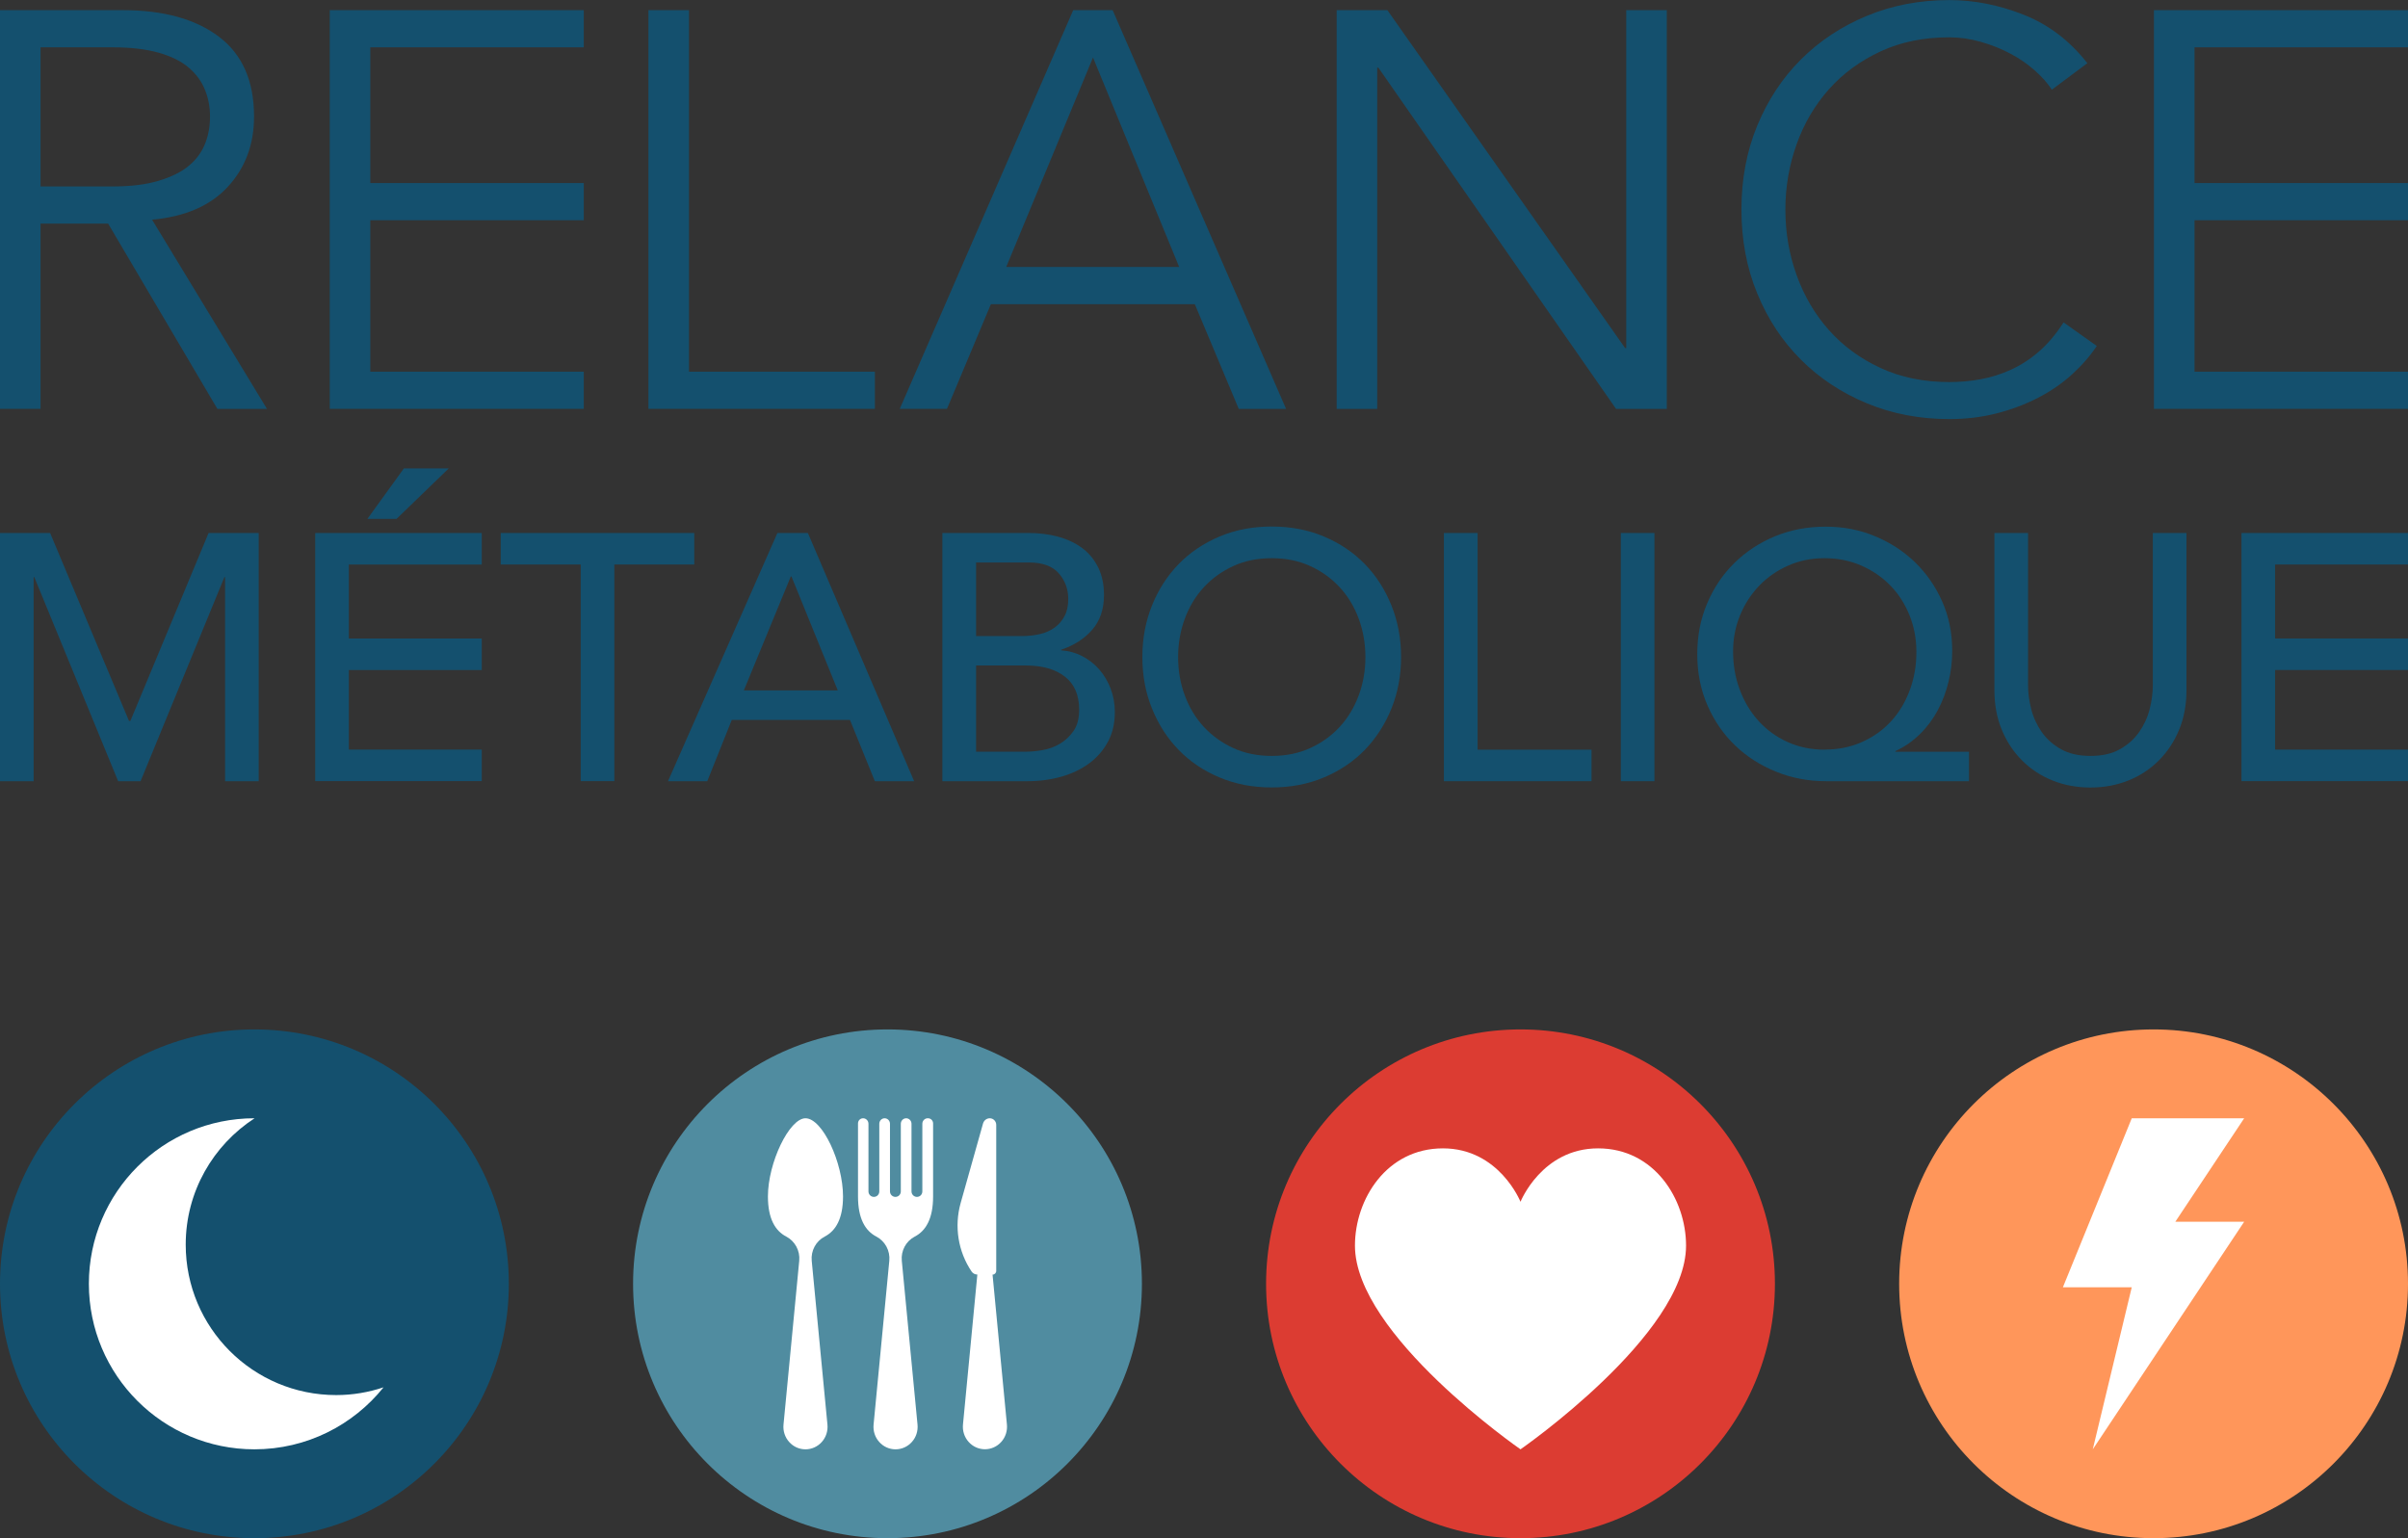
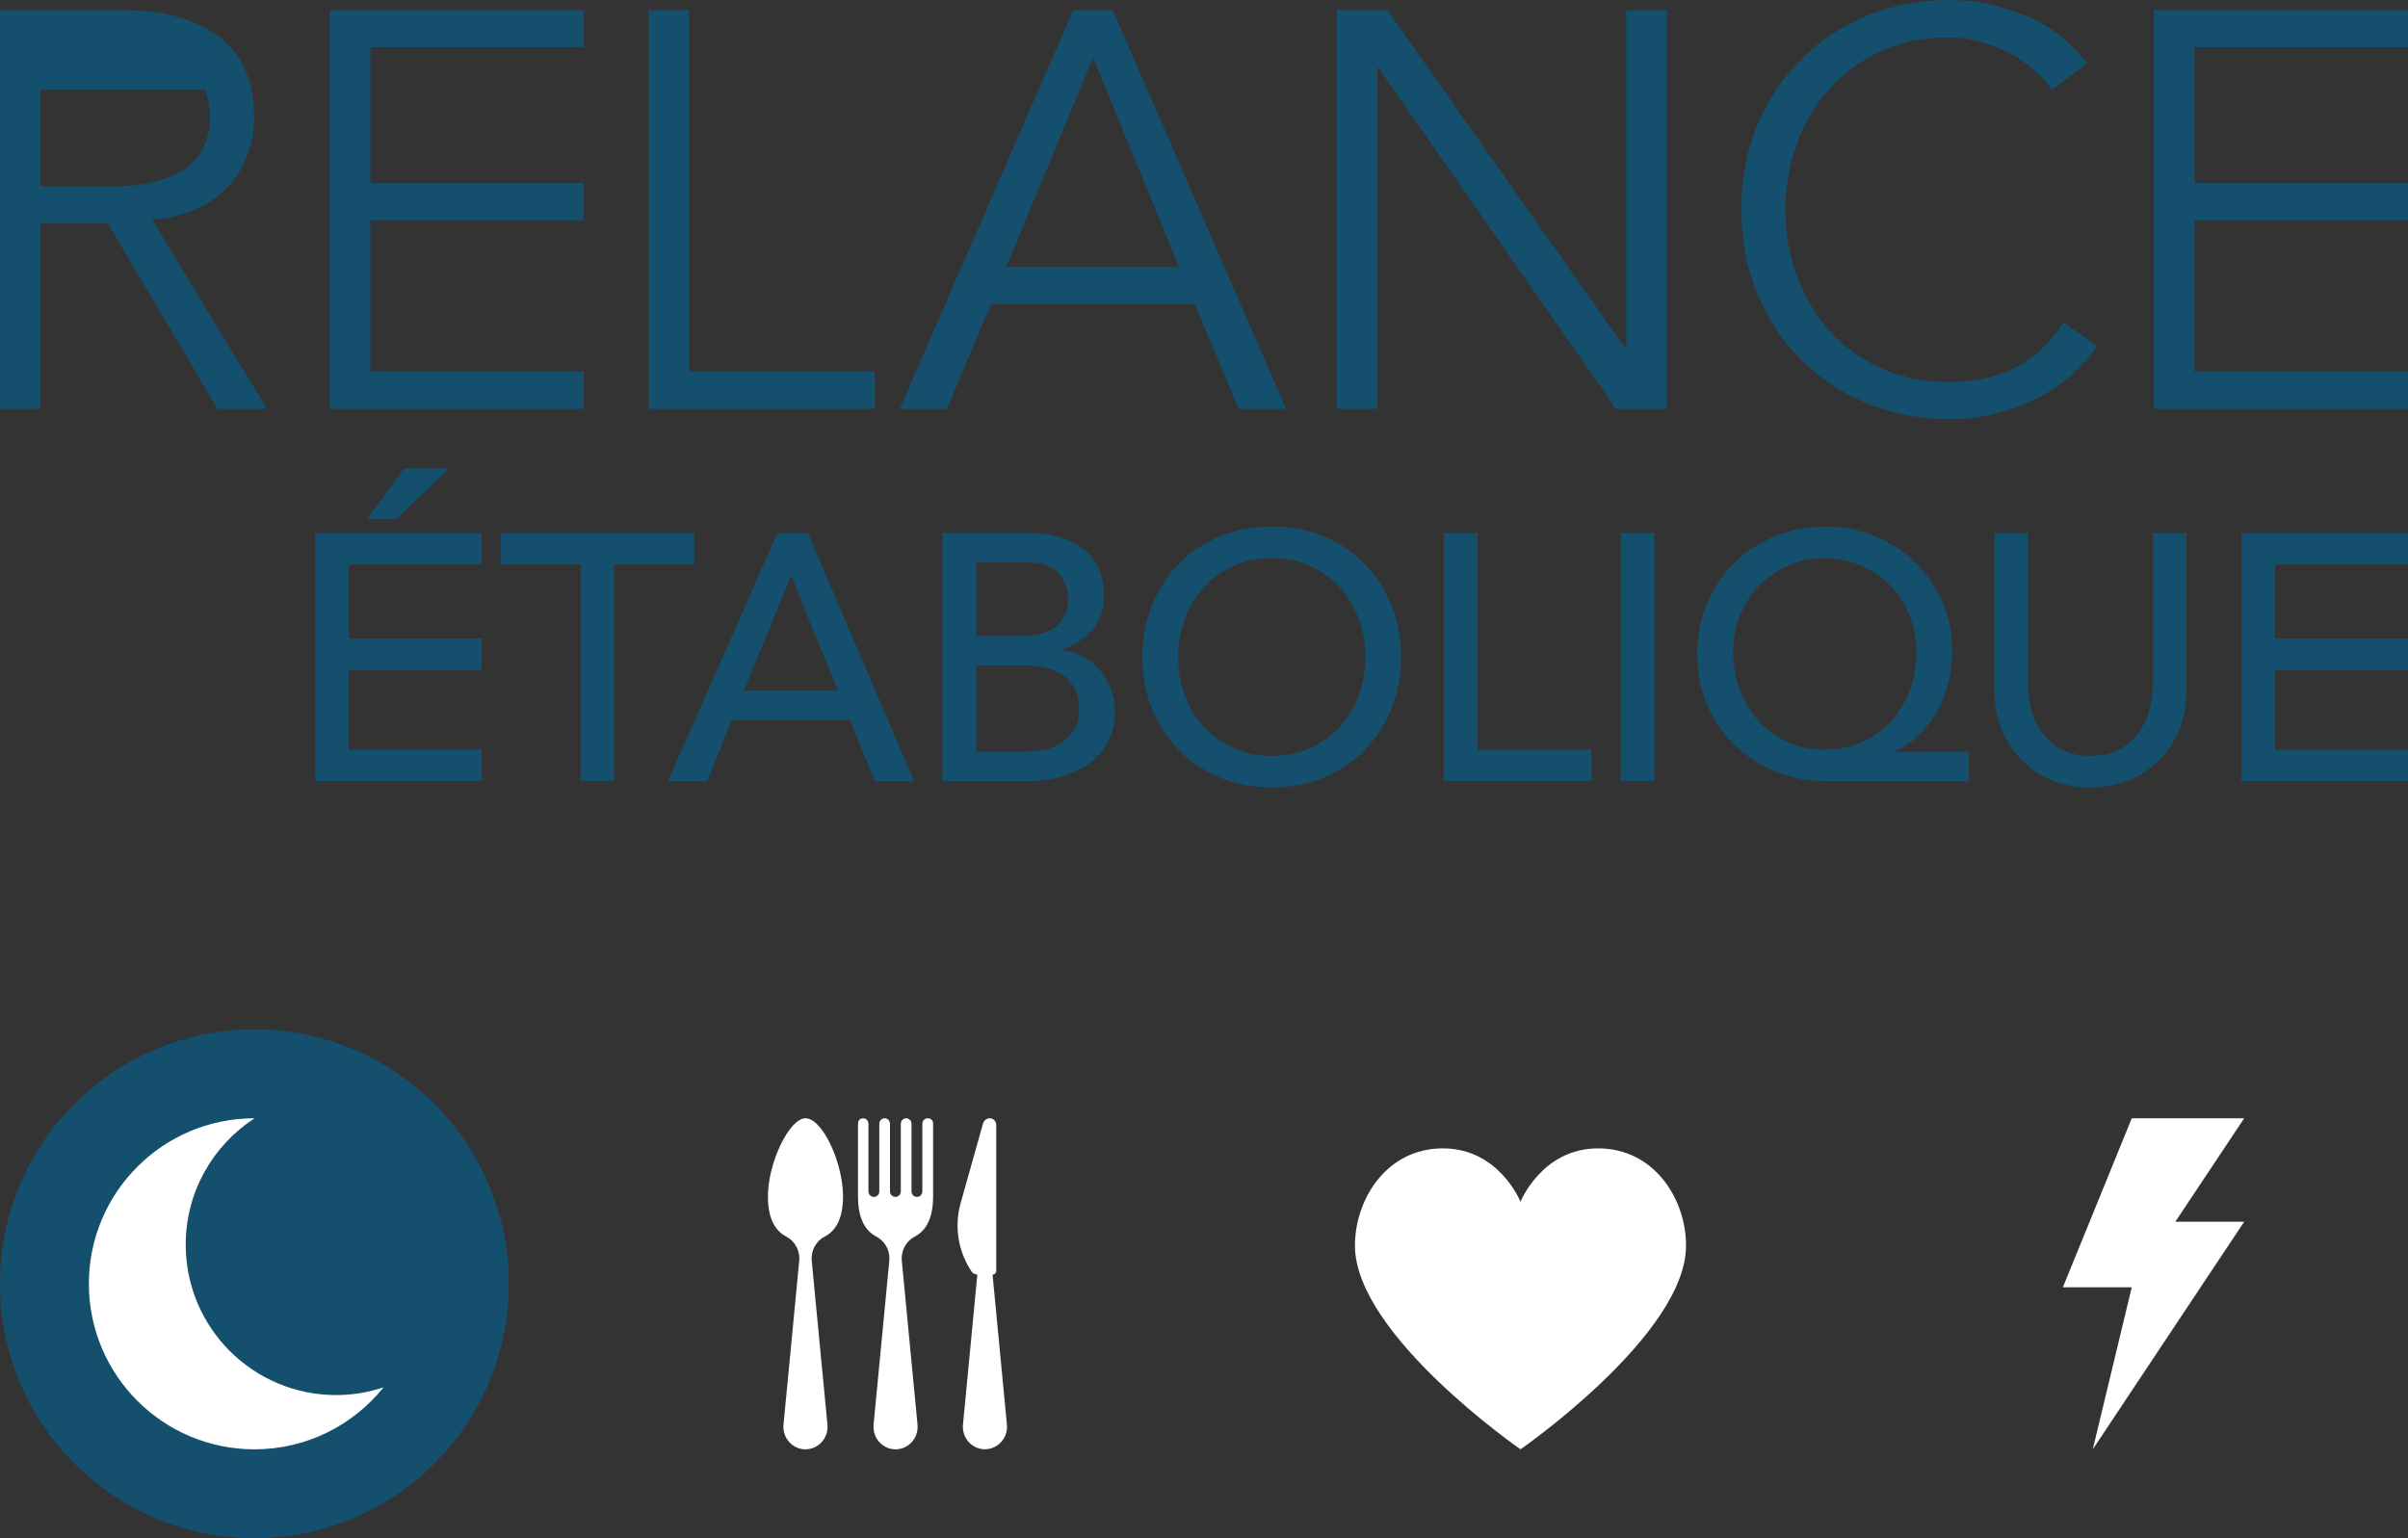
<svg xmlns="http://www.w3.org/2000/svg" id="Calque_2" data-name="Calque 2" viewBox="0 0 320 204.44">
  <rect x="0" y="0" width="320" height="204.44" fill="#333333" stroke="none" />
  <defs>
    <style>
      .cls-1 {
        fill: #dc3c32;
      }

      .cls-2 {
        fill: #fff;
      }

      .cls-3 {
        fill: #508ca0;
      }

      .cls-4 {
        fill: #ff965a;
      }

      .cls-5 {
        fill: #14506e;
      }
    </style>
  </defs>
  <g id="Calque_1-2" data-name="Calque 1">
    <g>
      <g>
        <g>
-           <path class="cls-5" d="M5.39,54.34H0V1.35h16.32c5.39,0,9.64,1.17,12.76,3.52,3.12,2.35,4.68,5.89,4.68,10.63,0,3.69-1.16,6.8-3.48,9.32-2.32,2.52-5.68,3.98-10.07,4.38l15.27,25.15h-6.59l-14.52-24.63H5.39v24.63ZM5.39,24.78h9.58c2.4,0,4.43-.25,6.1-.75,1.67-.5,3.01-1.16,4-1.98,1-.82,1.72-1.8,2.17-2.92.45-1.12.67-2.33.67-3.63s-.22-2.43-.67-3.56c-.45-1.12-1.17-2.11-2.17-2.96-1-.85-2.33-1.51-4-1.98-1.67-.47-3.71-.71-6.1-.71H5.39v18.49Z" />
+           <path class="cls-5" d="M5.39,54.34H0V1.35h16.32c5.39,0,9.64,1.17,12.76,3.52,3.12,2.35,4.68,5.89,4.68,10.63,0,3.69-1.16,6.8-3.48,9.32-2.32,2.52-5.68,3.98-10.07,4.38l15.27,25.15h-6.59l-14.52-24.63H5.39v24.63ZM5.39,24.78h9.58c2.4,0,4.43-.25,6.1-.75,1.67-.5,3.01-1.16,4-1.98,1-.82,1.72-1.8,2.17-2.92.45-1.12.67-2.33.67-3.63s-.22-2.43-.67-3.56H5.39v18.49Z" />
          <path class="cls-5" d="M49.21,49.4h28.37v4.94h-33.76V1.35h33.76v4.94h-28.37v18.04h28.37v4.94h-28.37v20.14Z" />
          <path class="cls-5" d="M91.56,49.4h24.7v4.94h-30.09V1.35h5.39v48.06Z" />
          <path class="cls-5" d="M125.86,54.34h-6.29L142.62,1.35h5.24l23.05,53h-6.29l-5.84-13.92h-27.1l-5.84,13.92ZM133.72,35.48h22.98l-11.45-27.84-11.53,27.84Z" />
          <path class="cls-5" d="M215.96,46.26h.15V1.35h5.39v53h-6.74l-31.59-45.36h-.15v45.36h-5.39V1.35h6.74l31.59,44.91Z" />
          <path class="cls-5" d="M278.66,45.96c-.9,1.35-2.01,2.62-3.33,3.82-1.32,1.2-2.83,2.23-4.53,3.11-1.7.87-3.53,1.56-5.5,2.06-1.97.5-4.05.75-6.25.75-3.94,0-7.6-.7-10.97-2.1-3.37-1.4-6.29-3.33-8.76-5.8s-4.41-5.4-5.8-8.8c-1.4-3.39-2.1-7.11-2.1-11.15s.7-7.76,2.1-11.15c1.4-3.39,3.33-6.32,5.8-8.79,2.47-2.47,5.39-4.4,8.76-5.8,3.37-1.4,7.02-2.1,10.97-2.1,3.29,0,6.59.65,9.88,1.95,3.29,1.3,6.11,3.44,8.46,6.44l-4.72,3.52c-.55-.85-1.3-1.7-2.25-2.54-.95-.85-2.03-1.6-3.26-2.25-1.22-.65-2.53-1.17-3.93-1.57-1.4-.4-2.8-.6-4.19-.6-3.39,0-6.44.62-9.13,1.87s-4.98,2.92-6.85,5.02c-1.87,2.1-3.31,4.53-4.3,7.3s-1.5,5.68-1.5,8.72.5,5.95,1.5,8.72,2.43,5.2,4.3,7.3c1.87,2.1,4.15,3.77,6.85,5.02s5.74,1.87,9.13,1.87c1.4,0,2.78-.12,4.15-.37,1.37-.25,2.72-.67,4.04-1.27,1.32-.6,2.57-1.41,3.74-2.43,1.17-1.02,2.26-2.31,3.26-3.86l4.42,3.14Z" />
          <path class="cls-5" d="M291.63,49.4h28.37v4.94h-33.76V1.35h33.76v4.94h-28.37v18.04h28.37v4.94h-28.37v20.14Z" />
        </g>
        <g>
-           <path class="cls-5" d="M0,70.84h6.66l10.48,24.97h.19l10.39-24.97h6.66v32.99h-4.47v-27.12h-.09l-11.14,27.12h-2.98l-11.14-27.12h-.09v27.12H0v-32.99Z" />
          <path class="cls-5" d="M41.89,70.84h22.13v4.19h-17.66v9.83h17.66v4.19h-17.66v10.58h17.66v4.19h-22.13v-32.99ZM53.67,62.26h5.96l-6.94,6.71h-3.87l4.85-6.71Z" />
          <path class="cls-5" d="M77.16,75.03h-10.62v-4.19h25.72v4.19h-10.62v28.79h-4.47v-28.79Z" />
          <path class="cls-5" d="M103.31,70.84h4.05l14.12,32.99h-5.22l-3.31-8.15h-15.7l-3.26,8.15h-5.22l14.54-32.99ZM111.33,91.76l-6.15-15.14h-.09l-6.24,15.14h12.49Z" />
          <path class="cls-5" d="M125.23,70.84h11.46c1.43,0,2.76.17,3.98.51,1.23.34,2.28.85,3.17,1.51.89.67,1.58,1.52,2.1,2.56.51,1.04.77,2.26.77,3.66,0,1.9-.53,3.44-1.58,4.64-1.06,1.2-2.42,2.07-4.1,2.63v.09c.99.06,1.93.32,2.79.77.87.45,1.62,1.04,2.26,1.77.64.73,1.14,1.58,1.51,2.54.37.96.56,2,.56,3.12,0,1.49-.3,2.8-.91,3.94-.61,1.13-1.44,2.09-2.49,2.87-1.06.78-2.28,1.37-3.68,1.77s-2.91.61-4.52.61h-11.32v-32.99ZM129.7,84.54h6.1c.84,0,1.63-.09,2.38-.26.75-.17,1.4-.46,1.96-.86.56-.4,1-.92,1.33-1.54s.49-1.38.49-2.28c0-1.3-.42-2.44-1.26-3.4-.84-.96-2.16-1.44-3.96-1.44h-7.03v9.79ZM129.7,99.91h6.57c.68,0,1.44-.07,2.26-.21.82-.14,1.59-.42,2.31-.84.71-.42,1.32-.99,1.82-1.7s.75-1.66.75-2.84c0-1.96-.64-3.42-1.91-4.4-1.27-.98-3-1.47-5.17-1.47h-6.62v11.46Z" />
          <path class="cls-5" d="M169,104.66c-2.52,0-4.83-.44-6.94-1.33-2.11-.89-3.92-2.1-5.43-3.66-1.51-1.55-2.69-3.39-3.54-5.5-.86-2.11-1.28-4.39-1.28-6.85s.43-4.74,1.28-6.85c.85-2.11,2.03-3.94,3.54-5.5,1.51-1.55,3.32-2.77,5.43-3.66,2.11-.89,4.43-1.33,6.94-1.33s4.83.44,6.94,1.33c2.11.89,3.92,2.11,5.43,3.66,1.51,1.55,2.69,3.39,3.54,5.5s1.28,4.4,1.28,6.85-.43,4.74-1.28,6.85c-.85,2.11-2.04,3.94-3.54,5.5-1.51,1.55-3.32,2.77-5.43,3.66s-4.43,1.33-6.94,1.33ZM169,100.47c1.9,0,3.6-.35,5.13-1.05,1.52-.7,2.83-1.64,3.91-2.82,1.09-1.18,1.92-2.57,2.52-4.17.59-1.6.89-3.3.89-5.1s-.3-3.5-.89-5.1c-.59-1.6-1.43-2.99-2.52-4.17-1.09-1.18-2.39-2.12-3.91-2.82-1.52-.7-3.23-1.05-5.13-1.05s-3.6.35-5.12,1.05c-1.52.7-2.83,1.64-3.91,2.82-1.09,1.18-1.93,2.57-2.52,4.17-.59,1.6-.89,3.3-.89,5.1s.29,3.5.89,5.1c.59,1.6,1.43,2.99,2.52,4.17,1.09,1.18,2.39,2.12,3.91,2.82,1.52.7,3.23,1.05,5.12,1.05Z" />
          <path class="cls-5" d="M191.89,70.84h4.47v28.8h15.14v4.19h-19.62v-32.99Z" />
          <path class="cls-5" d="M215.39,70.84h4.47v32.99h-4.47v-32.99Z" />
          <path class="cls-5" d="M261.66,103.83h-19.01c-2.33,0-4.54-.42-6.62-1.26-2.08-.84-3.9-2-5.45-3.49-1.55-1.49-2.78-3.27-3.68-5.34s-1.35-4.32-1.35-6.78.43-4.67,1.3-6.73c.87-2.07,2.07-3.86,3.61-5.38,1.54-1.52,3.34-2.71,5.41-3.57,2.06-.85,4.31-1.28,6.73-1.28s4.51.42,6.55,1.26c2.04.84,3.81,2,5.34,3.47,1.52,1.48,2.73,3.22,3.61,5.22.89,2,1.33,4.19,1.33,6.55,0,1.4-.16,2.77-.49,4.12-.33,1.35-.81,2.62-1.44,3.8-.64,1.18-1.43,2.24-2.38,3.17-.95.93-2.03,1.68-3.24,2.24v.09h9.78v3.91ZM242.46,99.63c1.8,0,3.45-.33,4.96-1,1.51-.67,2.79-1.58,3.87-2.75,1.07-1.16,1.9-2.54,2.49-4.12.59-1.58.89-3.28.89-5.08s-.3-3.37-.91-4.89c-.61-1.52-1.45-2.84-2.54-3.96s-2.38-2-3.87-2.66c-1.49-.65-3.12-.98-4.89-.98s-3.35.33-4.82.98c-1.48.65-2.76,1.54-3.84,2.66s-1.94,2.43-2.56,3.94c-.62,1.51-.93,3.11-.93,4.82,0,1.8.29,3.49.89,5.08.59,1.58,1.42,2.97,2.49,4.15s2.35,2.11,3.84,2.79c1.49.68,3.14,1.03,4.94,1.03Z" />
          <path class="cls-5" d="M269.51,70.84v20.22c0,1.02.14,2.09.42,3.19.28,1.1.75,2.12,1.4,3.05.65.93,1.51,1.69,2.56,2.28s2.36.89,3.91.89,2.86-.29,3.91-.89c1.06-.59,1.91-1.35,2.56-2.28.65-.93,1.12-1.95,1.4-3.05s.42-2.17.42-3.19v-20.22h4.47v20.92c0,1.93-.33,3.67-.98,5.24-.65,1.57-1.55,2.93-2.7,4.08-1.15,1.15-2.5,2.04-4.05,2.66-1.55.62-3.23.93-5.03.93s-3.48-.31-5.03-.93c-1.55-.62-2.9-1.51-4.05-2.66-1.15-1.15-2.05-2.51-2.7-4.08-.65-1.57-.98-3.31-.98-5.24v-20.92h4.47Z" />
          <path class="cls-5" d="M297.87,70.84h22.13v4.19h-17.66v9.83h17.66v4.19h-17.66v10.58h17.66v4.19h-22.13v-32.99Z" />
        </g>
      </g>
      <g>
        <g>
          <circle class="cls-5" cx="33.81" cy="170.63" r="33.81" />
          <path class="cls-2" d="M44.68,185.42c-11.05,0-20-8.95-20-20,0-7.04,3.65-13.22,9.15-16.79,0,0-.01,0-.02,0-12.15,0-22,9.85-22,22s9.85,22,22,22c6.94,0,13.13-3.22,17.16-8.24-1.98.66-4.09,1.03-6.29,1.03Z" />
        </g>
        <g>
-           <circle class="cls-4" cx="286.19" cy="170.63" r="33.81" />
          <polygon class="cls-2" points="298.23 162.38 289.08 162.38 298.23 148.63 283.29 148.63 274.14 171.09 283.29 171.09 278.11 192.63 298.23 162.38" />
        </g>
        <g>
-           <circle class="cls-1" cx="202.06" cy="170.63" r="33.81" />
          <path class="cls-2" d="M212.37,152.63c-7.48,0-10.31,7.1-10.31,7.1,0,0-2.83-7.1-10.31-7.1s-11.69,6.75-11.69,12.93c0,11.83,22,27.07,22,27.07,0,0,22-15.25,22-27.07,0-6.18-4.21-12.93-11.69-12.93Z" />
        </g>
        <g>
-           <circle class="cls-3" cx="117.94" cy="170.63" r="33.81" />
          <g>
            <path class="cls-2" d="M107.04,148.63c-2.14,0-4.99,5.89-4.99,10.39,0,2.96.97,4.57,2.43,5.33,1.17.61,1.86,1.89,1.73,3.22l-2.09,21.78c-.08.84.19,1.68.75,2.3.56.63,1.34.98,2.17.98s1.62-.36,2.17-.98c.56-.62.83-1.46.75-2.3l-2.09-21.78c-.13-1.33.56-2.62,1.73-3.22,1.45-.75,2.43-2.36,2.43-5.33,0-4.5-2.73-10.39-4.99-10.39Z" />
            <path class="cls-2" d="M123.28,148.63c-.39,0-.71.33-.71.73v8.99c0,.41-.32.73-.72.73s-.72-.33-.72-.73v-8.99c0-.4-.32-.73-.71-.73h0c-.39,0-.71.33-.71.73v8.99c0,.41-.32.73-.72.73s-.72-.33-.72-.73v-8.99c0-.4-.32-.73-.71-.73h0c-.39,0-.71.33-.71.73v8.99c0,.41-.32.73-.72.73s-.72-.33-.72-.73v-8.99c0-.4-.32-.73-.71-.73s-.68.31-.68.69v9.7c0,2.96.97,4.57,2.43,5.33,1.17.61,1.86,1.89,1.73,3.22l-2.09,21.78c-.08.84.19,1.68.75,2.3.56.63,1.34.98,2.17.98s1.62-.36,2.17-.98c.56-.62.83-1.46.75-2.3l-2.09-21.78c-.13-1.33.56-2.62,1.73-3.22,1.45-.75,2.43-2.36,2.43-5.33v-9.7c0-.38-.3-.69-.68-.69Z" />
            <path class="cls-2" d="M131.9,169.41c.27,0,.49-.22.49-.5v-19.4c0-.48-.38-.88-.86-.88-.41,0-.77.28-.89.68l-2.98,10.59c-.87,3.1-.34,6.44,1.45,9.09.17.26.46.41.77.41l-1.91,19.94c-.08.84.19,1.68.75,2.3.56.63,1.34.98,2.17.98s1.62-.36,2.17-.98c.56-.62.83-1.46.75-2.3l-1.91-19.94Z" />
          </g>
        </g>
      </g>
    </g>
  </g>
</svg>